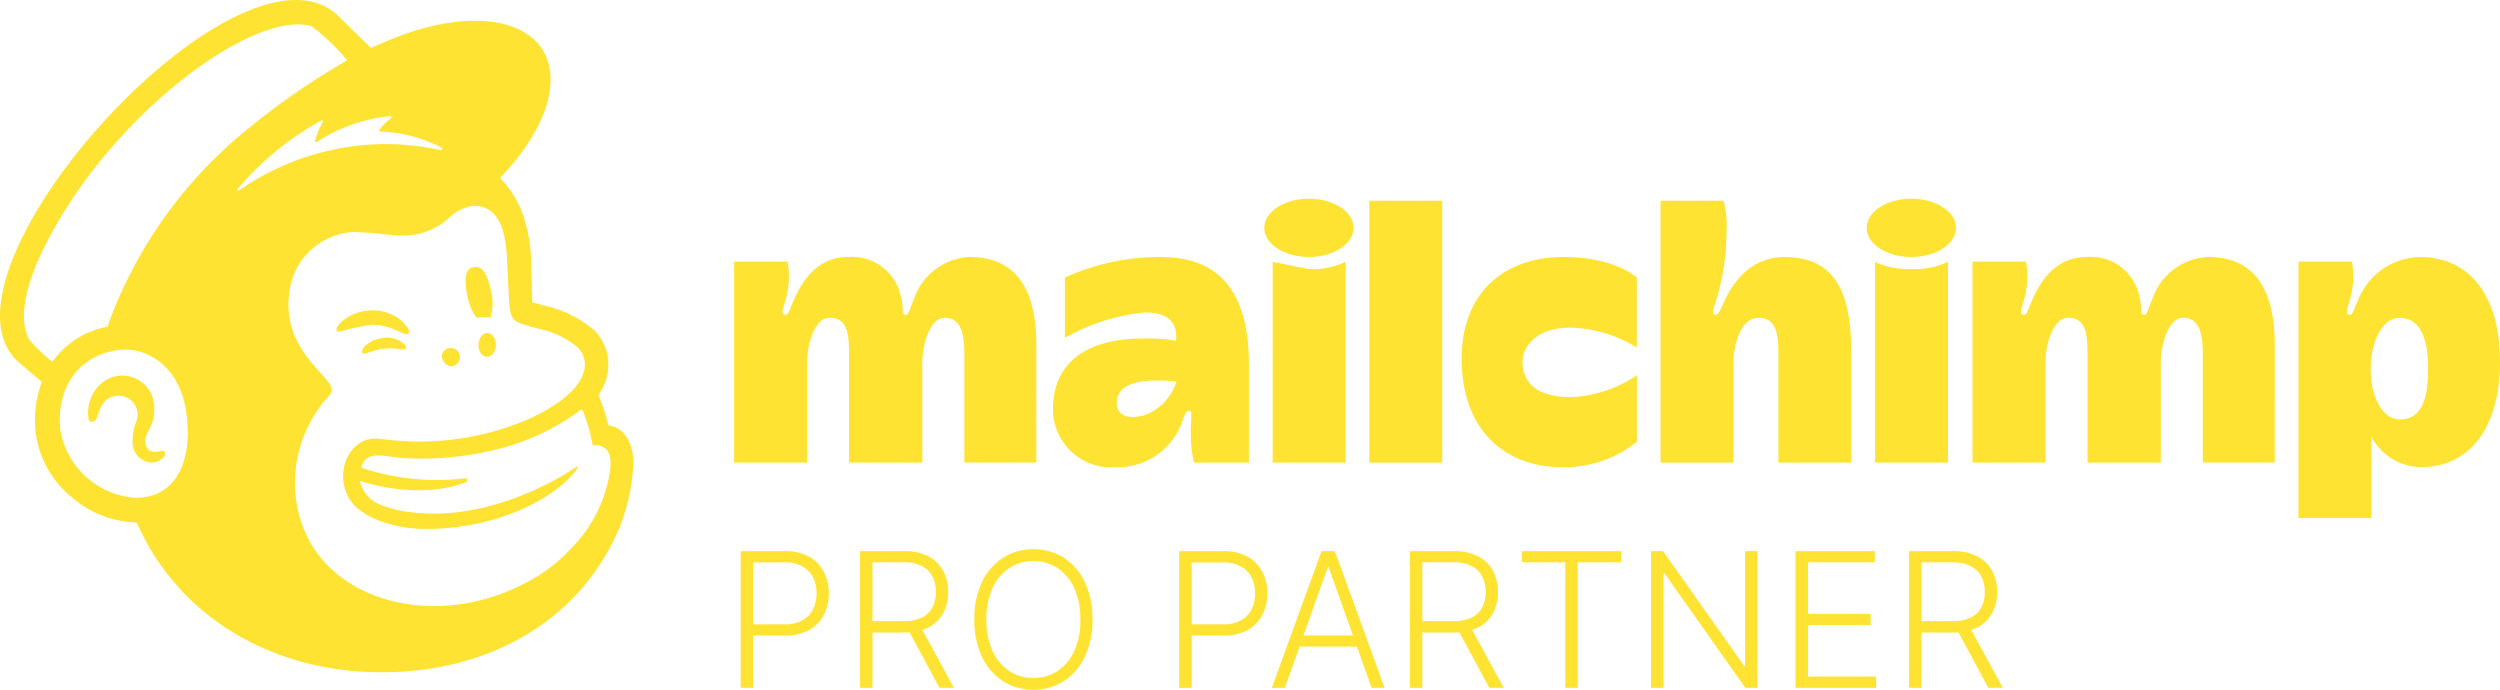
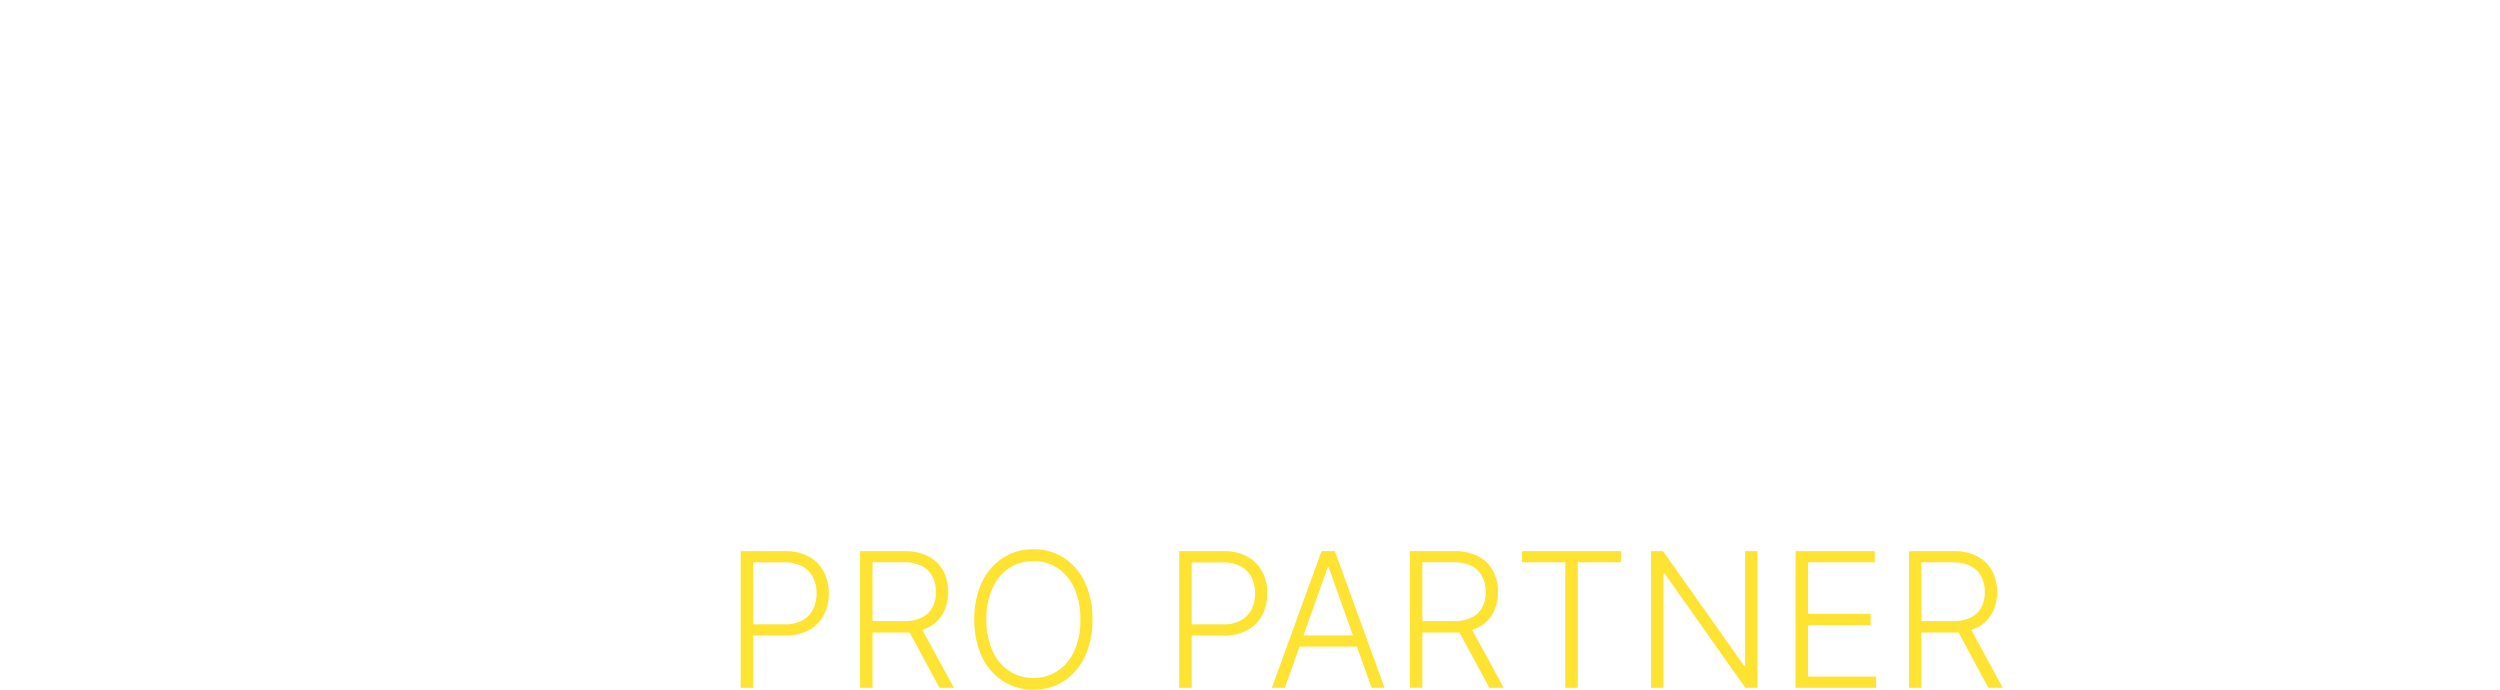
<svg xmlns="http://www.w3.org/2000/svg" width="173" height="47.723" viewBox="0 0 173 47.723">
  <defs>
    <clipPath id="clip-path">
-       <rect id="Rettangolo_1891" data-name="Rettangolo 1891" width="173" height="46.519" transform="translate(0 0)" fill="#fee333" />
-     </clipPath>
+       </clipPath>
  </defs>
  <g id="Raggruppa_21062" data-name="Raggruppa 21062" transform="translate(-1066 -3197.481)">
    <g id="Raggruppa_21021" data-name="Raggruppa 21021" transform="translate(1066 3197.481)">
      <g id="Raggruppa_21020" data-name="Raggruppa 21020" transform="translate(0 0)" clip-path="url(#clip-path)">
        <g id="Raggruppa_21063" data-name="Raggruppa 21063">
          <path id="Tracciato_769" data-name="Tracciato 769" d="M85.991,52.385a3.753,3.753,0,0,1,.964,0A3.3,3.3,0,0,0,87,50.559c-.232-1.107-.544-1.777-1.191-1.672s-.671.906-.439,2.013a3.757,3.757,0,0,0,.619,1.485Z" transform="translate(-53.021 -30.403)" fill="#fee333" />
-           <path id="Tracciato_770" data-name="Tracciato 770" d="M65.728,58.195c.463.2.747.338.859.22.071-.073.05-.213-.06-.393a2.725,2.725,0,0,0-1.2-.964,3.262,3.262,0,0,0-3.174.381c-.31.227-.6.542-.561.732.014.062.06.108.169.124a19.712,19.712,0,0,1,2.175-.485,3.787,3.787,0,0,1,1.789.385Z" transform="translate(-38.312 -35.336)" fill="#fee333" />
          <path id="Tracciato_771" data-name="Tracciato 771" d="M67.7,61.858a2.179,2.179,0,0,0-1.149.479.737.737,0,0,0-.294.458l.046.11.1.038a1.842,1.842,0,0,0,.441-.122,3.841,3.841,0,0,1,1.941-.2c.3.034.447.053.513-.051a.17.17,0,0,0-.017-.192,1.755,1.755,0,0,0-1.58-.518Z" transform="translate(-41.212 -38.469)" fill="#fee333" />
          <path id="Tracciato_773" data-name="Tracciato 773" d="M81.41,65.081a.633.633,0,1,0-.475-.9c-.147.3.066.7.475.9" transform="translate(-50.315 -39.741)" fill="#fee333" />
-           <path id="Tracciato_774" data-name="Tracciato 774" d="M88.216,60.96c-.332-.006-.609.359-.616.816s.256.83.588.836.609-.359.616-.816-.256-.83-.588-.836" transform="translate(-54.49 -37.919)" fill="#fee333" />
        </g>
        <path id="Tracciato_775" data-name="Tracciato 775" d="M21.39,74.04c-.083-.1-.219-.072-.35-.042a1.268,1.268,0,0,1-.31.044.674.674,0,0,1-.568-.288,1.057,1.057,0,0,1,.024-.977l.078-.178a2.886,2.886,0,0,0,.212-2.554,2.261,2.261,0,0,0-1.732-1.26,2.225,2.225,0,0,0-1.908.687,2.742,2.742,0,0,0-.708,2.307c.052.143.134.182.193.19.125.017.31-.074.426-.386l.034-.1a3.1,3.1,0,0,1,.305-.718,1.3,1.3,0,0,1,.833-.576,1.335,1.335,0,0,1,1.018.189,1.3,1.3,0,0,1,.494,1.572,3.662,3.662,0,0,0-.257,1.4,1.386,1.386,0,0,0,1.239,1.431,1.058,1.058,0,0,0,1-.5.214.214,0,0,0-.022-.242Z" transform="translate(-10 -42.776)" fill="#fee333" />
        <path id="Tracciato_776" data-name="Tracciato 776" d="M42.117,29.451c-.02-.072-.153-.554-.334-1.136l-.369-.991a3.59,3.59,0,0,0,.644-2.615A3.3,3.3,0,0,0,41.1,22.84a7.812,7.812,0,0,0-3.4-1.682l-.866-.24c0-.035-.045-2.04-.082-2.9a9.94,9.94,0,0,0-.382-2.55A6.821,6.821,0,0,0,34.6,12.315c2.156-2.234,3.5-4.7,3.5-6.807-.007-4.06-4.993-5.289-11.137-2.745l-1.3.553c-.006-.005-2.354-2.309-2.389-2.34C16.265-5.134-5.64,19.214,1.364,25.128l1.53,1.3A7.521,7.521,0,0,0,2.469,29.9a6.848,6.848,0,0,0,2.364,4.393,7.189,7.189,0,0,0,4.638,1.867c2.725,6.281,8.952,10.134,16.254,10.35,7.832.232,14.407-3.443,17.162-10.044a13.847,13.847,0,0,0,.945-4.394c0-1.853-1.047-2.62-1.714-2.62ZM10.073,34.394a3.809,3.809,0,0,1-.726.051,5.65,5.65,0,0,1-5.175-4.719c-.281-2.791,1.146-4.94,3.672-5.449A4.34,4.34,0,0,1,8.9,24.2c1.415.077,3.5,1.164,3.976,4.246.422,2.73-.248,5.51-2.808,5.946M7.432,22.608a6.026,6.026,0,0,0-3.805,2.427A10.37,10.37,0,0,1,2.01,23.477C.657,20.908,3.486,15.914,5.462,13.094,10.346,6.123,18,.848,21.538,1.8A13.89,13.89,0,0,1,24.02,4.178,49.833,49.833,0,0,0,17.2,8.88,30.977,30.977,0,0,0,7.432,22.608m24.83,10.743a.14.14,0,0,0,.081-.138A.131.131,0,0,0,32.2,33.1a16.558,16.558,0,0,1-7.207-.734c.381-1.239,1.4-.792,2.928-.668a21.4,21.4,0,0,0,7.067-.764A16.2,16.2,0,0,0,40.273,28.3a10.668,10.668,0,0,1,.738,2.517,1.231,1.231,0,0,1,.775.141c.333.206.578.632.411,1.735a9.608,9.608,0,0,1-2.688,5.271A11.064,11.064,0,0,1,36.28,40.38a13.625,13.625,0,0,1-2.108.89c-5.549,1.812-11.23-.18-13.061-4.459a6.947,6.947,0,0,1-.368-1.01A8.871,8.871,0,0,1,22.7,27.468h0a.754.754,0,0,0,.258-.5.876.876,0,0,0-.2-.471c-.725-1.05-3.234-2.841-2.73-6.307a4.722,4.722,0,0,1,4.569-4.138l.515.03c.879.052,1.647.164,2.371.2a4.74,4.74,0,0,0,3.592-1.2,2.783,2.783,0,0,1,1.375-.777,1.674,1.674,0,0,1,.525-.051,1.738,1.738,0,0,1,.885.283c1.034.688,1.182,2.356,1.235,3.576.031.7.115,2.382.144,2.865.066,1.106.356,1.262.944,1.456.331.109.638.19,1.09.317a6.158,6.158,0,0,1,2.694,1.276,1.69,1.69,0,0,1,.491.963c.162,1.179-.915,2.634-3.764,3.957a19.128,19.128,0,0,1-9.5,1.521l-.914-.1c-2.089-.281-3.28,2.418-2.027,4.266.808,1.192,3.008,1.967,5.209,1.968,5.047,0,8.927-2.154,10.37-4.016l.115-.164c.071-.107.012-.166-.076-.105-1.178.807-6.416,4.01-12.018,3.046a7.4,7.4,0,0,1-1.3-.354,2.333,2.333,0,0,1-1.652-1.727c4.521,1.4,7.367.076,7.367.076ZM25.1,32.5h0v0l0,0ZM16.452,13.064a20.623,20.623,0,0,1,5.789-4.731.075.075,0,0,1,.1.1A5.617,5.617,0,0,0,21.8,9.748a.078.078,0,0,0,.12.082,11.266,11.266,0,0,1,5.081-1.794.08.08,0,0,1,.054.143,4.317,4.317,0,0,0-.8.8.078.078,0,0,0,.06.124,9.954,9.954,0,0,1,4.248,1.114c.079.045.023.2-.066.178a17.294,17.294,0,0,0-7.7.02,17.684,17.684,0,0,0-6.249,2.762.079.079,0,0,1-.105-.116Z" transform="translate(0 0)" fill="#fee333" />
-         <path id="Tracciato_777" data-name="Tracciato 777" d="M429.209,47.043a4.718,4.718,0,0,0-4.3,3.054c-.341.732-.325.947-.574.947-.361,0-.062-.588.1-1.28a5.758,5.758,0,0,0,.076-2.4h-3.7V65.113h5.049V59.485a3.951,3.951,0,0,0,3.411,2.1c3.65,0,5.488-3.089,5.488-7.263,0-4.731-2.2-7.276-5.551-7.276Zm-1.386,11.244c-1.158,0-2.01-1.468-2.01-3.515,0-1.987.875-3.514,1.97-3.514,1.4,0,2,1.288,2,3.514,0,2.315-.552,3.515-1.964,3.515" transform="translate(-261.759 -29.261)" fill="#fee333" />
-         <path id="Tracciato_778" data-name="Tracciato 778" d="M150.7,40.642a4.273,4.273,0,0,0-3.824,2.875c-.282.63-.36,1.127-.589,1.127-.322,0-.091-.432-.354-1.392a3.478,3.478,0,0,0-3.611-2.611c-2.334,0-3.333,1.971-3.806,3.054-.324.741-.325.947-.574.947-.361,0-.062-.588.1-1.28a5.759,5.759,0,0,0,.076-2.4h-3.7V54.87h5.049V47.95c0-1.365.571-3.1,1.55-3.1,1.13,0,1.357.869,1.357,2.477v7.544h5.07V47.95c0-1.215.5-3.1,1.558-3.1,1.146,0,1.35,1.22,1.35,2.477v7.54h4.979V46.69c0-3.63-1.279-6.05-4.63-6.05Zm85.7,0a4.272,4.272,0,0,0-3.824,2.875c-.282.63-.359,1.127-.589,1.127-.321,0-.107-.55-.355-1.392a3.421,3.421,0,0,0-3.611-2.611c-2.333,0-3.332,1.971-3.806,3.054-.324.741-.325.947-.574.947-.361,0-.061-.588.1-1.28a5.752,5.752,0,0,0,.076-2.4h-3.7V54.87h5.049V47.95c0-1.365.571-3.1,1.55-3.1,1.13,0,1.357.869,1.357,2.477v7.544h5.07V47.95c0-1.215.5-3.1,1.558-3.1,1.146,0,1.35,1.22,1.35,2.477v7.54h4.978V46.69c0-3.63-1.279-6.05-4.631-6.05Zm-72.449,0a15.906,15.906,0,0,0-6.643,1.422v4.18a13.8,13.8,0,0,1,5.55-1.762c1.985,0,2.228,1.07,2.138,1.959a10.813,10.813,0,0,0-2.318-.152c-4.115,0-6.193,1.87-6.193,4.87a4.02,4.02,0,0,0,4.3,4.034,4.731,4.731,0,0,0,4.519-2.844c.269-.635.319-1.062.561-1.062.275,0,.182.307.169.939a10.168,10.168,0,0,0,.2,2.648h3.805V48.029c0-4.274-1.512-7.384-6.095-7.384ZM162.727,51.62c-1.208.279-1.833-.093-1.833-.893,0-1.1,1.134-1.535,2.752-1.535.714,0,1.384.061,1.384.061a3.589,3.589,0,0,1-2.3,2.367m15.641-14.869h5.049V54.875h-5.049Zm10.606,11.168c0-1.25,1.162-2.388,3.295-2.388a9.254,9.254,0,0,1,4.613,1.374V42.066s-1.476-1.422-5.107-1.422c-3.826,0-7.013,2.239-7.013,7.059s2.892,7.491,7,7.491a8,8,0,0,0,5.126-1.764v-4.6a8.841,8.841,0,0,1-4.6,1.51c-2.441,0-3.319-1.123-3.319-2.425Zm18.135-7.275c-2.922,0-4.034,2.77-4.259,3.251s-.336.757-.519.752c-.319-.01-.1-.591.028-.966a16.338,16.338,0,0,0,.733-4.859,6.42,6.42,0,0,0-.21-2.071h-4.358V54.875h5.049V47.954c0-1.127.449-3.1,1.722-3.1,1.053,0,1.383.78,1.383,2.353v7.665h5.049V47.514c0-3.571-.591-6.867-4.618-6.867Zm6.259.336V54.874h5.048V40.98a5.339,5.339,0,0,1-2.52.5,5.408,5.408,0,0,1-2.529-.5" transform="translate(-83.617 -22.86)" fill="#fee333" />
+         <path id="Tracciato_778" data-name="Tracciato 778" d="M150.7,40.642a4.273,4.273,0,0,0-3.824,2.875c-.282.63-.36,1.127-.589,1.127-.322,0-.091-.432-.354-1.392a3.478,3.478,0,0,0-3.611-2.611c-2.334,0-3.333,1.971-3.806,3.054-.324.741-.325.947-.574.947-.361,0-.062-.588.1-1.28a5.759,5.759,0,0,0,.076-2.4h-3.7V54.87h5.049V47.95c0-1.365.571-3.1,1.55-3.1,1.13,0,1.357.869,1.357,2.477v7.544h5.07V47.95c0-1.215.5-3.1,1.558-3.1,1.146,0,1.35,1.22,1.35,2.477v7.54h4.979V46.69c0-3.63-1.279-6.05-4.63-6.05Zm85.7,0a4.272,4.272,0,0,0-3.824,2.875c-.282.63-.359,1.127-.589,1.127-.321,0-.107-.55-.355-1.392a3.421,3.421,0,0,0-3.611-2.611c-2.333,0-3.332,1.971-3.806,3.054-.324.741-.325.947-.574.947-.361,0-.061-.588.1-1.28a5.752,5.752,0,0,0,.076-2.4h-3.7V54.87h5.049V47.95c0-1.365.571-3.1,1.55-3.1,1.13,0,1.357.869,1.357,2.477v7.544h5.07V47.95c0-1.215.5-3.1,1.558-3.1,1.146,0,1.35,1.22,1.35,2.477v7.54V46.69c0-3.63-1.279-6.05-4.631-6.05Zm-72.449,0a15.906,15.906,0,0,0-6.643,1.422v4.18a13.8,13.8,0,0,1,5.55-1.762c1.985,0,2.228,1.07,2.138,1.959a10.813,10.813,0,0,0-2.318-.152c-4.115,0-6.193,1.87-6.193,4.87a4.02,4.02,0,0,0,4.3,4.034,4.731,4.731,0,0,0,4.519-2.844c.269-.635.319-1.062.561-1.062.275,0,.182.307.169.939a10.168,10.168,0,0,0,.2,2.648h3.805V48.029c0-4.274-1.512-7.384-6.095-7.384ZM162.727,51.62c-1.208.279-1.833-.093-1.833-.893,0-1.1,1.134-1.535,2.752-1.535.714,0,1.384.061,1.384.061a3.589,3.589,0,0,1-2.3,2.367m15.641-14.869h5.049V54.875h-5.049Zm10.606,11.168c0-1.25,1.162-2.388,3.295-2.388a9.254,9.254,0,0,1,4.613,1.374V42.066s-1.476-1.422-5.107-1.422c-3.826,0-7.013,2.239-7.013,7.059s2.892,7.491,7,7.491a8,8,0,0,0,5.126-1.764v-4.6a8.841,8.841,0,0,1-4.6,1.51c-2.441,0-3.319-1.123-3.319-2.425Zm18.135-7.275c-2.922,0-4.034,2.77-4.259,3.251s-.336.757-.519.752c-.319-.01-.1-.591.028-.966a16.338,16.338,0,0,0,.733-4.859,6.42,6.42,0,0,0-.21-2.071h-4.358V54.875h5.049V47.954c0-1.127.449-3.1,1.722-3.1,1.053,0,1.383.78,1.383,2.353v7.665h5.049V47.514c0-3.571-.591-6.867-4.618-6.867Zm6.259.336V54.874h5.048V40.98a5.339,5.339,0,0,1-2.52.5,5.408,5.408,0,0,1-2.529-.5" transform="translate(-83.617 -22.86)" fill="#fee333" />
        <path id="Tracciato_779" data-name="Tracciato 779" d="M344.847,36.379c1.707,0,3.091.9,3.091,2.017s-1.384,2.017-3.091,2.017-3.091-.9-3.091-2.017,1.384-2.017,3.091-2.017" transform="translate(-212.584 -22.629)" fill="#fee333" />
        <path id="Tracciato_780" data-name="Tracciato 780" d="M233.005,47.941V61.834h5.049V47.941a5.339,5.339,0,0,1-2.52.5Z" transform="translate(-144.937 -29.821)" fill="#fee333" />
        <path id="Tracciato_781" data-name="Tracciato 781" d="M234.56,36.379c1.707,0,3.091.9,3.091,2.017s-1.384,2.017-3.091,2.017-3.091-.9-3.091-2.017,1.384-2.017,3.091-2.017" transform="translate(-143.982 -22.629)" fill="#fee333" />
      </g>
    </g>
    <path id="Tracciato_908" data-name="Tracciato 908" d="M1.256,0V-9.455H4.307a3.357,3.357,0,0,1,1.683.385A2.537,2.537,0,0,1,7.01-8.023a3.169,3.169,0,0,1,.344,1.487,3.2,3.2,0,0,1-.342,1.489A2.522,2.522,0,0,1,6-4a3.333,3.333,0,0,1-1.676.385H1.92V-4.39H4.3A2.46,2.46,0,0,0,5.531-4.67a1.786,1.786,0,0,0,.732-.764,2.434,2.434,0,0,0,.242-1.1,2.434,2.434,0,0,0-.242-1.1A1.769,1.769,0,0,0,5.528-8.4a2.511,2.511,0,0,0-1.244-.277H2.119V0Zm8.26,0V-9.455h3.051a3.531,3.531,0,0,1,1.683.362,2.428,2.428,0,0,1,1.02,1,3.046,3.046,0,0,1,.344,1.466,3.005,3.005,0,0,1-.344,1.459,2.4,2.4,0,0,1-1.018.988,3.552,3.552,0,0,1-1.671.355h-2.6v-.789h2.576a2.75,2.75,0,0,0,1.23-.245,1.629,1.629,0,0,0,.734-.7,2.237,2.237,0,0,0,.242-1.071,2.288,2.288,0,0,0-.245-1.083,1.678,1.678,0,0,0-.736-.718,2.688,2.688,0,0,0-1.24-.254H10.379V0Zm4.169-4.266L16.011,0h-1l-2.3-4.266ZM25.6-4.727a5.858,5.858,0,0,1-.526,2.569,4.059,4.059,0,0,1-1.447,1.69,3.8,3.8,0,0,1-2.117.6,3.8,3.8,0,0,1-2.117-.6,4.044,4.044,0,0,1-1.445-1.69,5.88,5.88,0,0,1-.524-2.569A5.88,5.88,0,0,1,17.948-7.3,4.037,4.037,0,0,1,19.4-8.986a3.8,3.8,0,0,1,2.114-.6,3.8,3.8,0,0,1,2.117.6A4.059,4.059,0,0,1,25.074-7.3,5.858,5.858,0,0,1,25.6-4.727Zm-.84,0A5.1,5.1,0,0,0,24.335-6.9a3.256,3.256,0,0,0-1.159-1.387,2.977,2.977,0,0,0-1.667-.48,2.969,2.969,0,0,0-1.662.48,3.274,3.274,0,0,0-1.161,1.385,5.072,5.072,0,0,0-.427,2.179,5.083,5.083,0,0,0,.425,2.174,3.274,3.274,0,0,0,1.159,1.387,2.966,2.966,0,0,0,1.667.482,2.988,2.988,0,0,0,1.669-.48A3.25,3.25,0,0,0,24.34-2.551,5.055,5.055,0,0,0,24.76-4.727ZM31.6,0V-9.455h3.051a3.357,3.357,0,0,1,1.683.385,2.537,2.537,0,0,1,1.02,1.046A3.169,3.169,0,0,1,37.7-6.537a3.2,3.2,0,0,1-.342,1.489A2.522,2.522,0,0,1,36.344-4a3.333,3.333,0,0,1-1.676.385h-2.4V-4.39h2.377a2.46,2.46,0,0,0,1.233-.279,1.786,1.786,0,0,0,.732-.764,2.434,2.434,0,0,0,.242-1.1,2.434,2.434,0,0,0-.242-1.1,1.769,1.769,0,0,0-.734-.762,2.511,2.511,0,0,0-1.244-.277H32.466V0Zm7.313,0h-.9L41.45-9.455h.923L45.813,0h-.9L41.944-8.333H41.88Zm.651-3.624h4.69v.776h-4.69Zm8,3.624V-9.455h3.051a3.531,3.531,0,0,1,1.683.362,2.428,2.428,0,0,1,1.02,1,3.046,3.046,0,0,1,.344,1.466,3.005,3.005,0,0,1-.344,1.459,2.4,2.4,0,0,1-1.018.988,3.552,3.552,0,0,1-1.671.355h-2.6v-.789h2.576a2.75,2.75,0,0,0,1.23-.245,1.629,1.629,0,0,0,.734-.7,2.237,2.237,0,0,0,.242-1.071,2.288,2.288,0,0,0-.245-1.083,1.678,1.678,0,0,0-.736-.718,2.688,2.688,0,0,0-1.24-.254H48.427V0Zm4.169-4.266L54.059,0h-1l-2.3-4.266Zm3.592-4.413v-.776H62.18v.776h-3V0h-.863V-8.679Zm16.288-.776V0h-.84L65.186-7.917h-.074V0h-.863V-9.455h.836l5.6,7.926h.074V-9.455ZM74.253,0V-9.455h5.484v.776H75.117V-5.12h4.33v.776h-4.33V-.776H79.83V0ZM82.1,0V-9.455h3.051a3.531,3.531,0,0,1,1.683.362,2.428,2.428,0,0,1,1.02,1A3.046,3.046,0,0,1,88.2-6.625a3.005,3.005,0,0,1-.344,1.459,2.4,2.4,0,0,1-1.018.988,3.552,3.552,0,0,1-1.671.355h-2.6v-.789H85.14a2.75,2.75,0,0,0,1.23-.245,1.629,1.629,0,0,0,.734-.7,2.237,2.237,0,0,0,.242-1.071A2.288,2.288,0,0,0,87.1-7.707a1.678,1.678,0,0,0-.736-.718,2.688,2.688,0,0,0-1.24-.254H82.961V0Zm4.169-4.266L88.593,0h-1l-2.3-4.266Z" transform="translate(1116 3245.075)" fill="#fee333" />
  </g>
</svg>